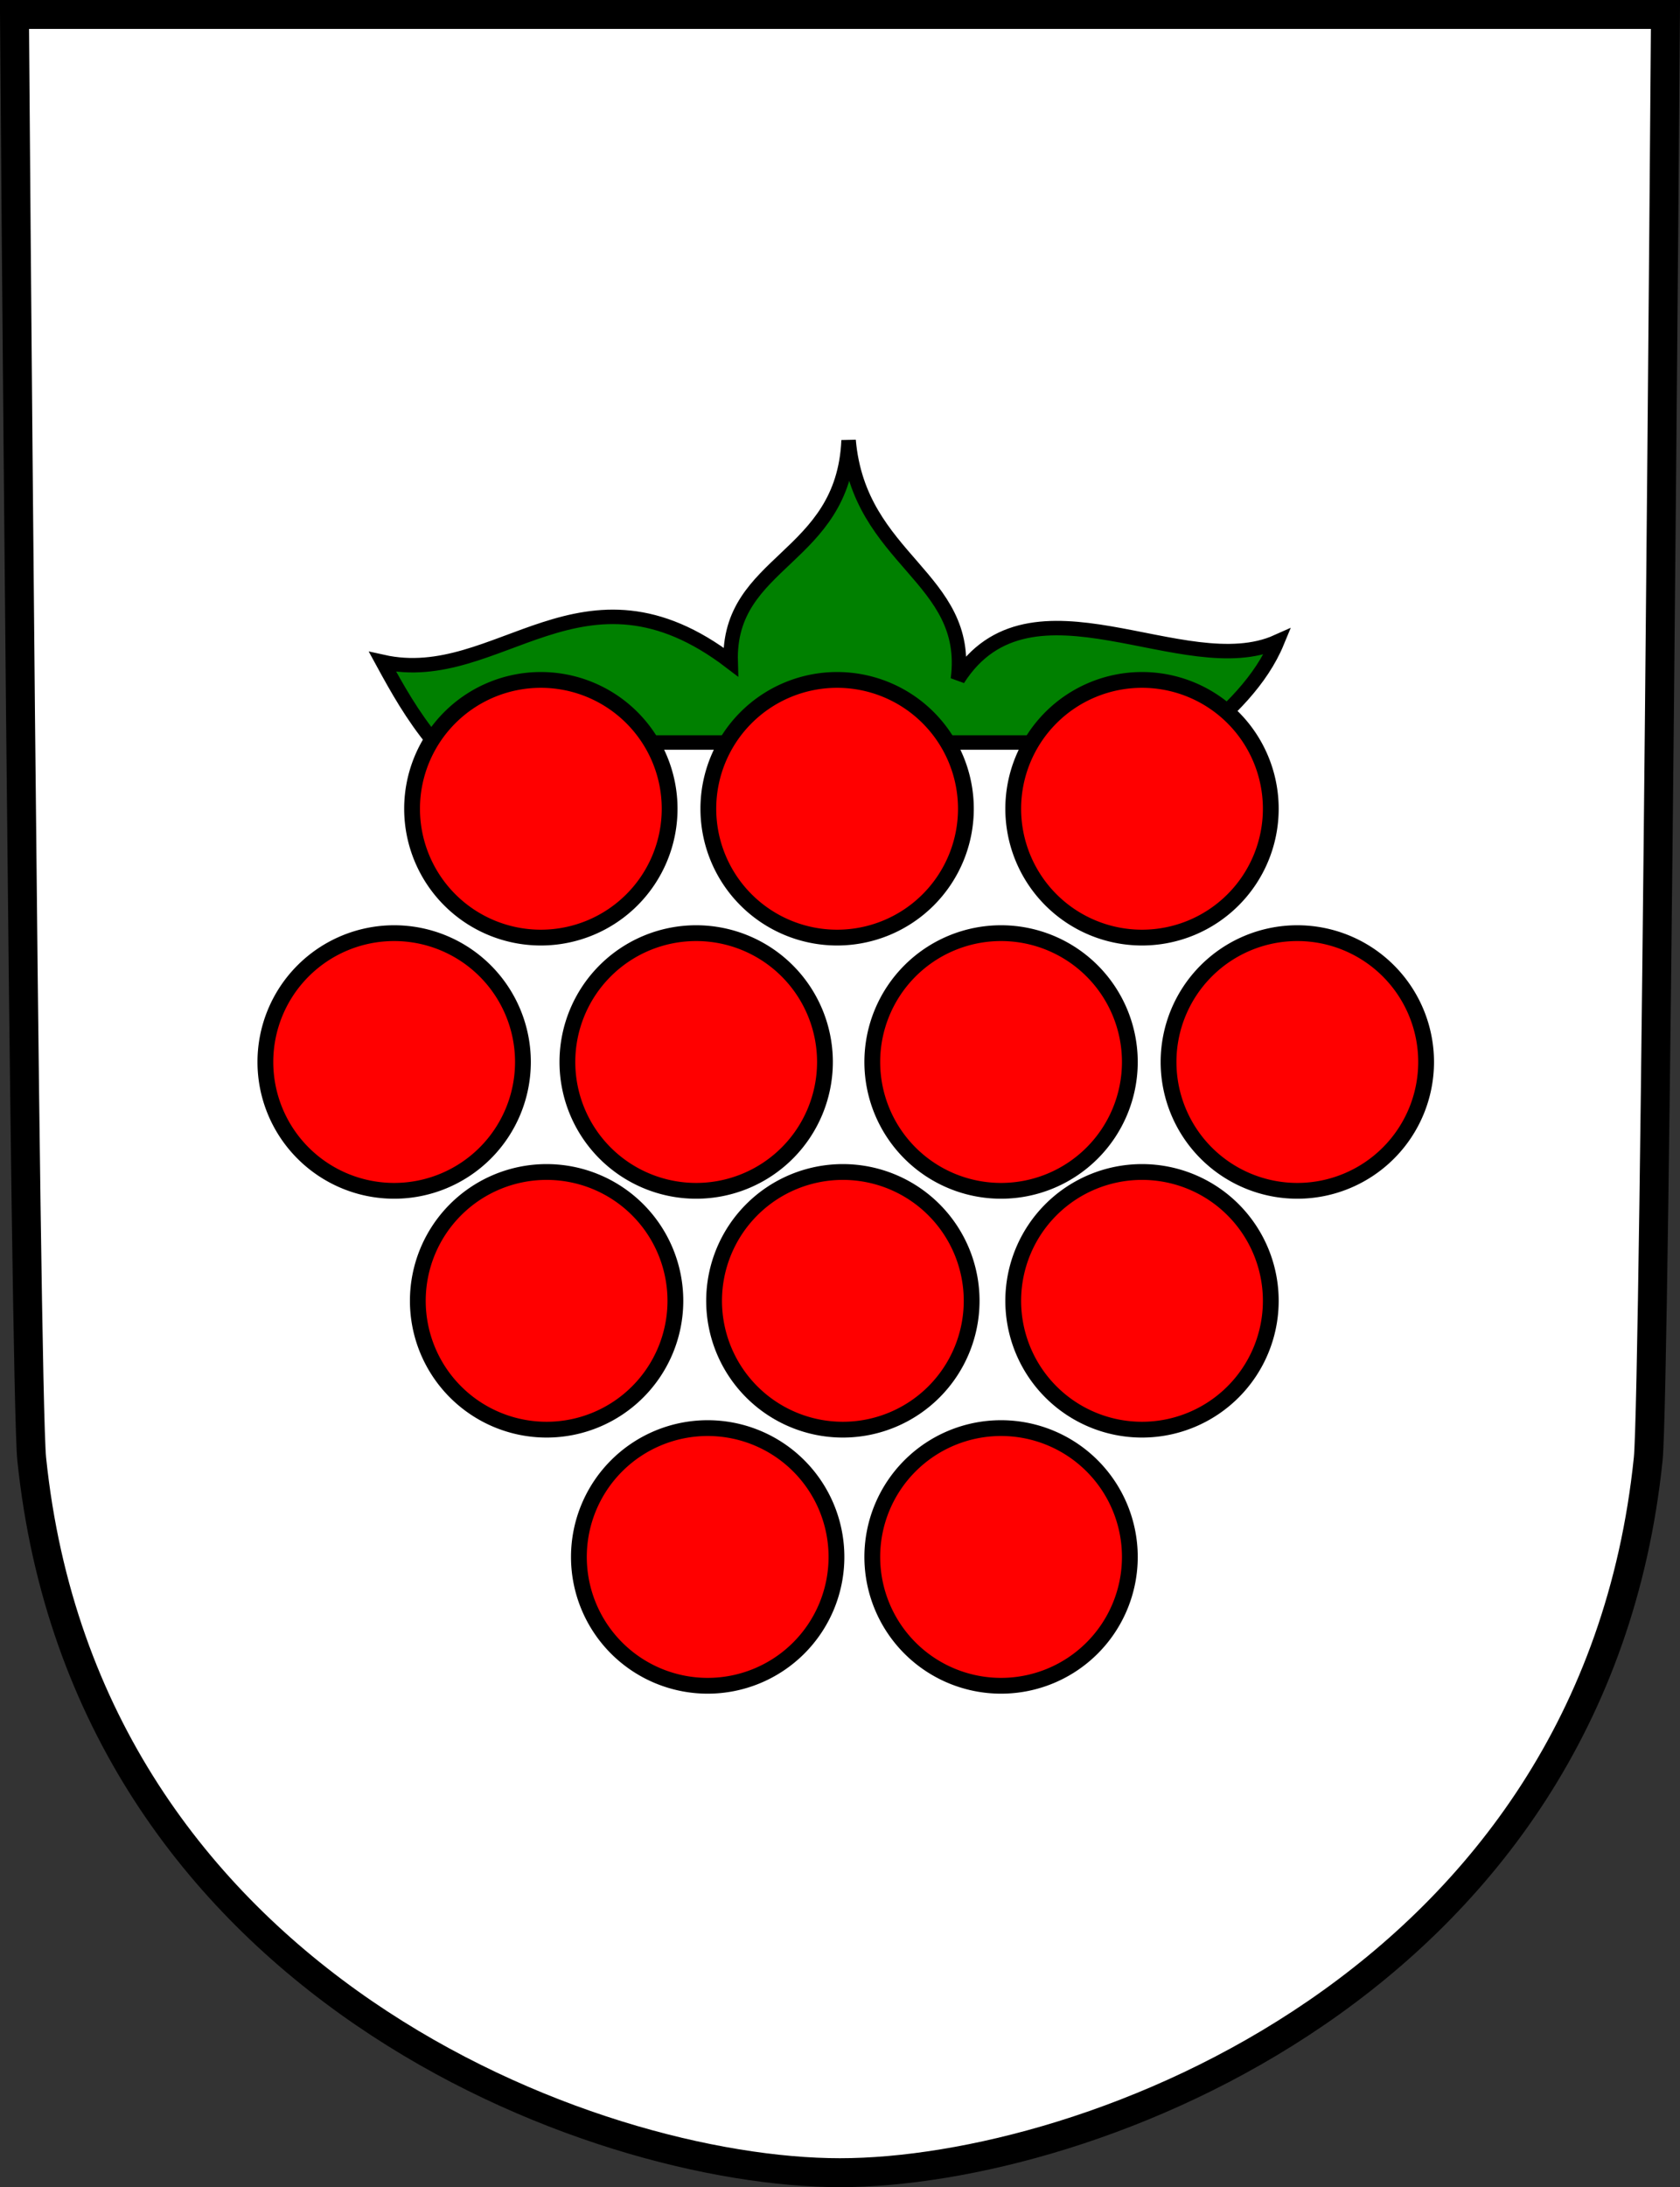
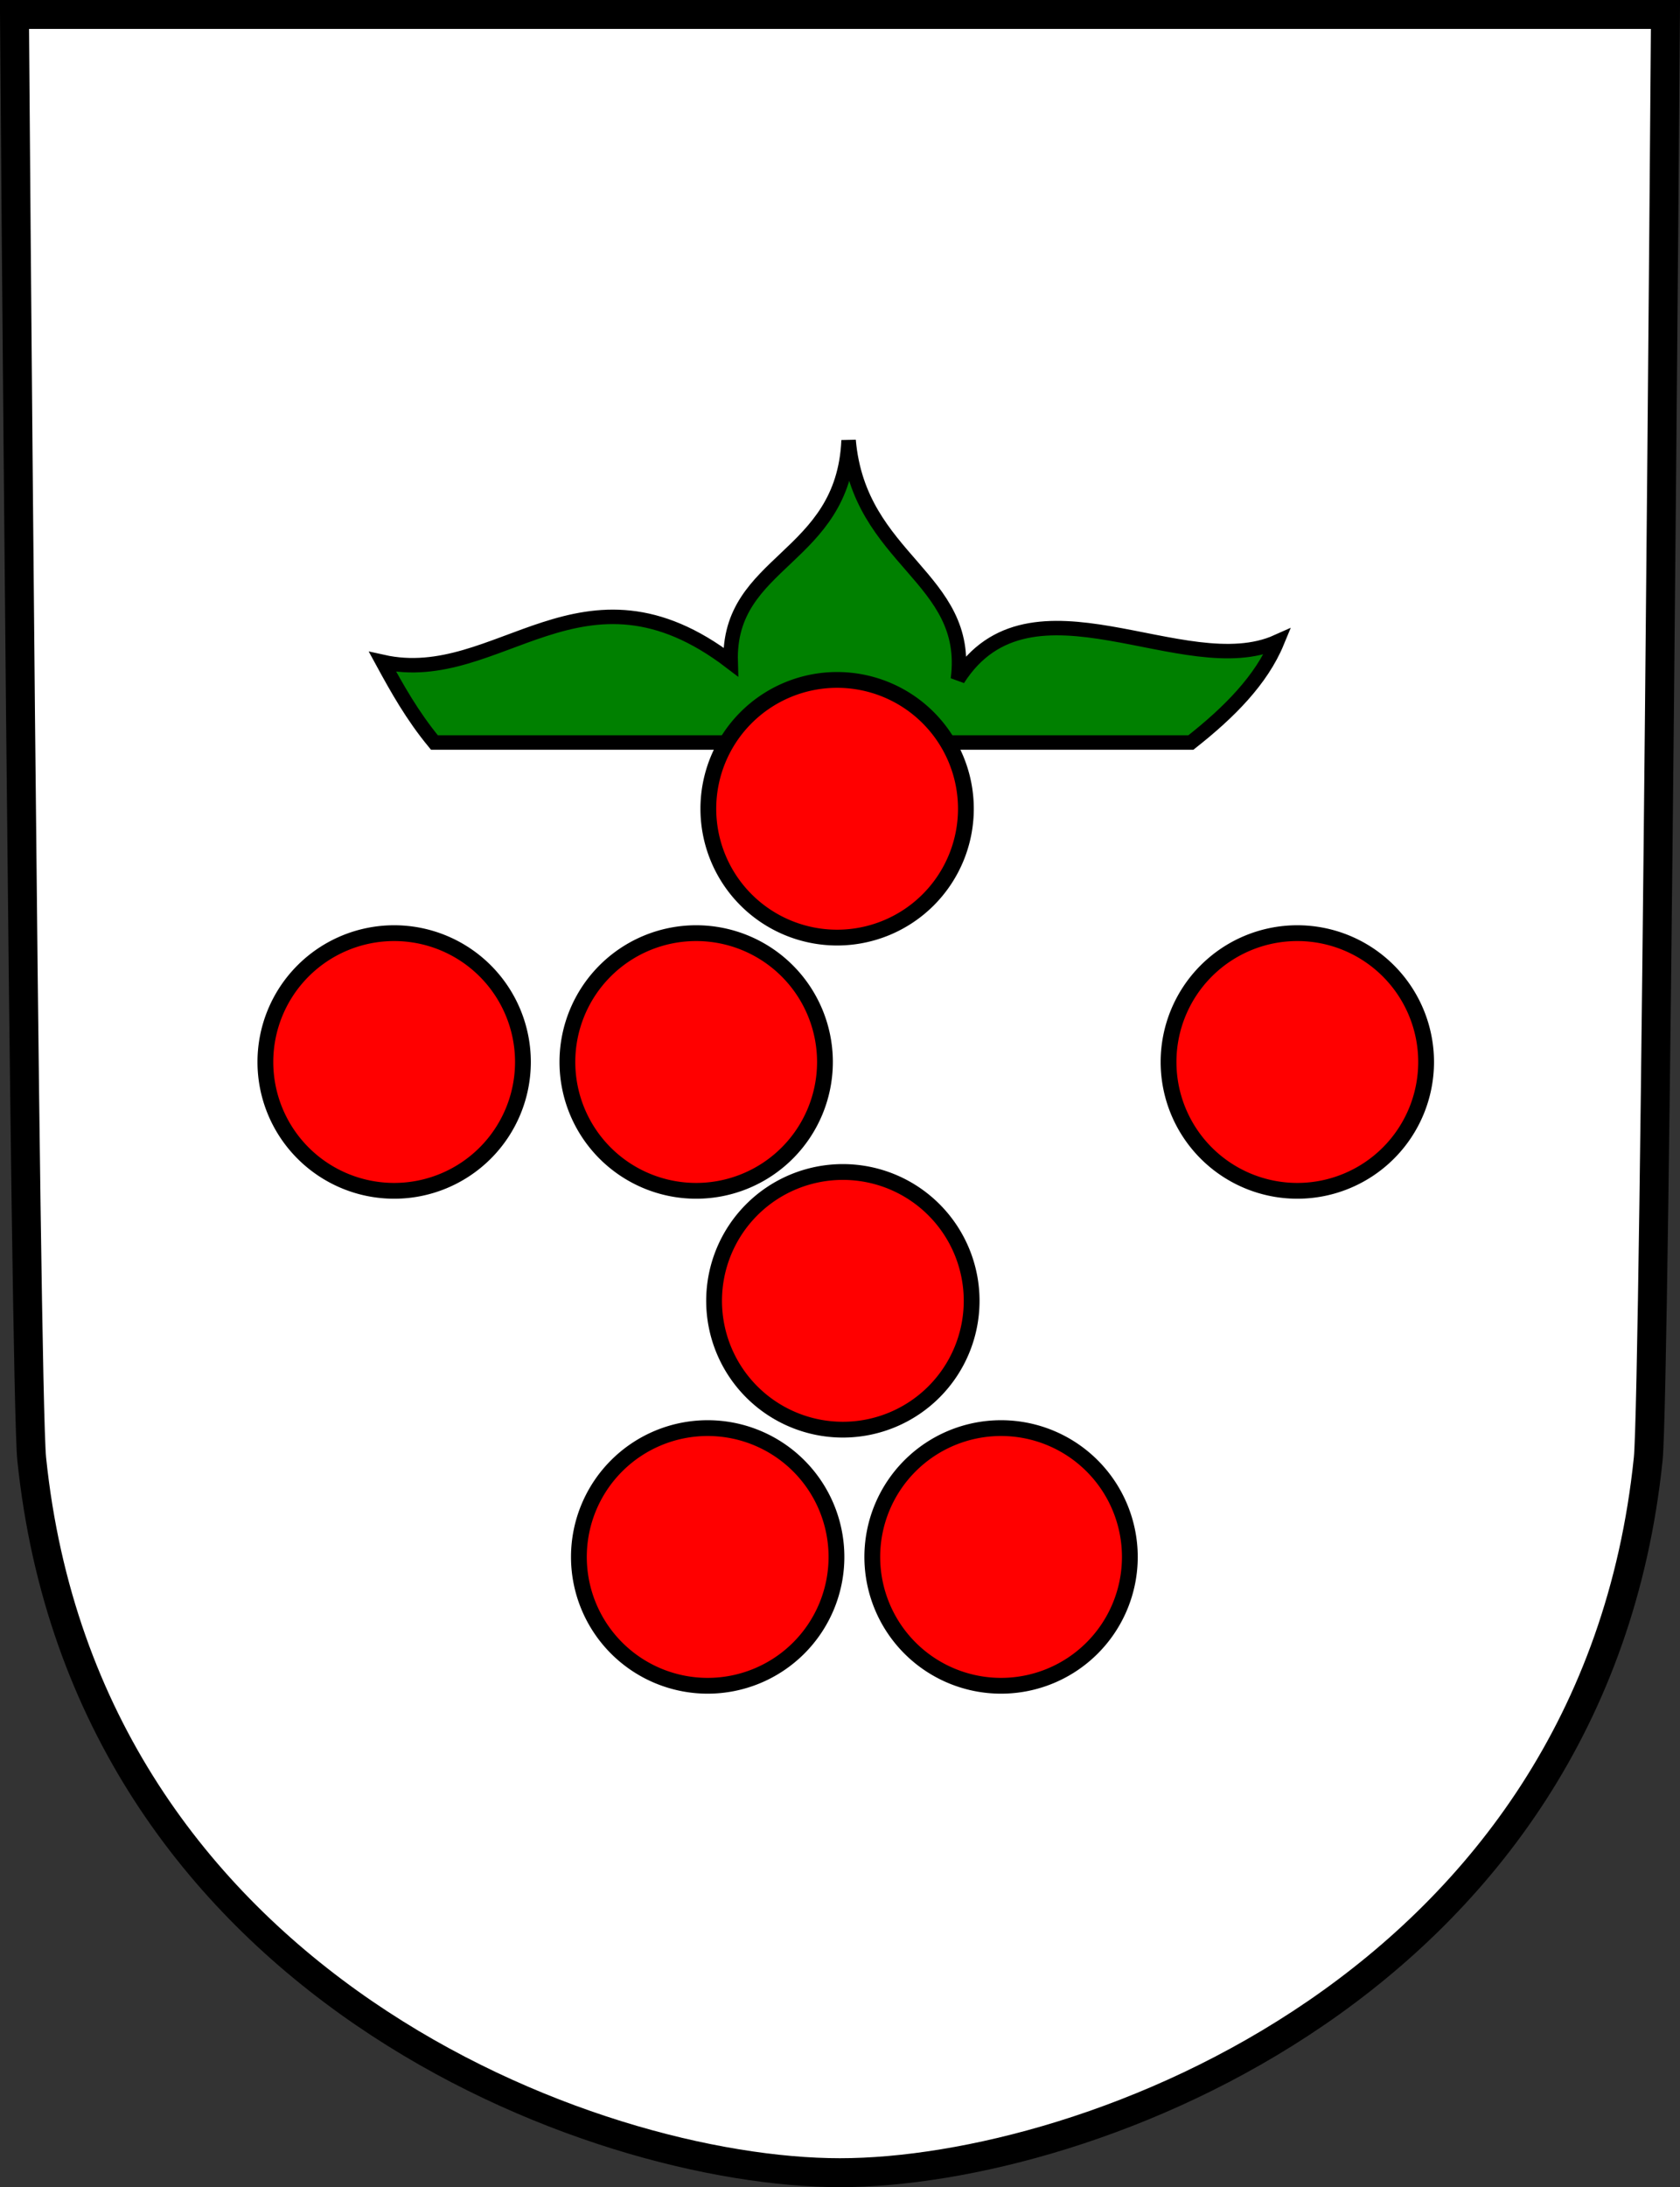
<svg xmlns="http://www.w3.org/2000/svg" xmlns:ns1="http://sodipodi.sourceforge.net/DTD/sodipodi-0.dtd" xmlns:ns2="http://www.inkscape.org/namespaces/inkscape" id="svg2" ns1:version="0.32" ns2:version="0.44.1" width="404.826" height="526.817" version="1.0" ns1:docbase="E:\Temp\Wiki\CoA" ns1:docname="Malenovice (FM) CoA.svg">
  <rect width="100%" height="100%" fill="#333333" stroke="none" />
  <defs id="defs5" />
  <ns1:namedview ns2:window-height="715" ns2:window-width="1024" ns2:pageshadow="2" ns2:pageopacity="0.0" guidetolerance="10.0" gridtolerance="10.0" objecttolerance="10.0" borderopacity="1.0" bordercolor="#666666" pagecolor="#ffffff" id="base" ns2:zoom="1" ns2:cx="231.5" ns2:cy="318.44954" ns2:window-x="-4" ns2:window-y="-4" ns2:current-layer="svg2" />
  <g id="g3680" transform="matrix(0.871,0,0,0.871,0.712,4.87)">
    <path ns1:nodetypes="csccsz" d="M 231.565,595.225 C 299.8,595.225 440.181,543.174 455.172,397.878 C 457.092,379.276 459.947,-1.592 459.947,-1.592 L 3.183,-1.592 C 3.183,-1.592 6.038,379.276 7.958,397.878 C 22.949,543.174 163.33,595.225 231.565,595.225 z " style="fill:black;fill-rule:evenodd;stroke:black;stroke-width:1px;stroke-linecap:butt;stroke-linejoin:miter;stroke-opacity:1" id="path2786" />
    <path id="path2793" style="fill:white;fill-rule:evenodd;stroke:black;stroke-width:8;stroke-linecap:butt;stroke-linejoin:miter;stroke-miterlimit:4;stroke-dasharray:none;stroke-opacity:1" d="M 231.565,595.225 C 299.8,595.225 440.181,543.174 455.172,397.878 C 457.092,379.276 459.947,-1.592 459.947,-1.592 L 3.183,-1.592 C 3.183,-1.592 6.038,379.276 7.958,397.878 C 22.949,543.174 163.33,595.225 231.565,595.225 z " ns1:nodetypes="csccsz" />
    <path ns1:nodetypes="cccccccc" id="path1873" d="M 105.04,177.454 C 137.135,184.615 160.28,146.126 201.326,177.454 C 200.462,149.203 232.516,149.264 233.952,116.18 C 236.861,149.465 267.918,153.977 264.191,182.228 C 284.29,150.749 326.829,183.404 352.52,171.883 C 348.189,182.376 339.316,191.355 328.647,199.735 L 119.363,199.735 C 113.236,192.308 109.086,184.881 105.04,177.454 z " style="fill:green;fill-rule:evenodd;stroke:black;stroke-width:4;stroke-linecap:butt;stroke-linejoin:miter;stroke-miterlimit:4;stroke-dasharray:none;stroke-opacity:1" />
-     <path transform="matrix(1.092,0,0,1.092,59.309,-68.702)" d="M 114.589 262.599 A 32.626 32.626 0 1 1  49.337,262.599 A 32.626 32.626 0 1 1  114.589 262.599 z" ns1:ry="32.625996" ns1:rx="32.625996" ns1:cy="262.59946" ns1:cx="81.962868" id="path1875" style="opacity:1;fill:red;fill-opacity:1;stroke:black;stroke-width:4;stroke-linecap:round;stroke-linejoin:miter;stroke-miterlimit:4;stroke-dasharray:none;stroke-dashoffset:0;stroke-opacity:1" ns1:type="arc" />
    <path ns1:type="arc" style="opacity:1;fill:red;fill-opacity:1;stroke:black;stroke-width:4;stroke-linecap:round;stroke-linejoin:miter;stroke-miterlimit:4;stroke-dasharray:none;stroke-dashoffset:0;stroke-opacity:1" id="path2764" ns1:cx="81.962868" ns1:cy="262.59946" ns1:rx="32.625996" ns1:ry="32.625996" d="M 114.589 262.599 A 32.626 32.626 0 1 1  49.337,262.599 A 32.626 32.626 0 1 1  114.589 262.599 z" transform="matrix(1.092,0,0,1.092,141.272,-68.702)" />
-     <path transform="matrix(1.092,0,0,1.092,225.622,-68.702)" d="M 114.589 262.599 A 32.626 32.626 0 1 1  49.337,262.599 A 32.626 32.626 0 1 1  114.589 262.599 z" ns1:ry="32.625996" ns1:rx="32.625996" ns1:cy="262.59946" ns1:cx="81.962868" id="path2766" style="opacity:1;fill:red;fill-opacity:1;stroke:black;stroke-width:4;stroke-linecap:round;stroke-linejoin:miter;stroke-miterlimit:4;stroke-dasharray:none;stroke-dashoffset:0;stroke-opacity:1" ns1:type="arc" />
-     <path ns1:type="arc" style="opacity:1;fill:red;fill-opacity:1;stroke:black;stroke-width:4;stroke-linecap:round;stroke-linejoin:miter;stroke-miterlimit:4;stroke-dasharray:none;stroke-dashoffset:0;stroke-opacity:1" id="path2768" ns1:cx="81.962868" ns1:cy="262.59946" ns1:rx="32.625996" ns1:ry="32.625996" d="M 114.589 262.599 A 32.626 32.626 0 1 1  49.337,262.599 A 32.626 32.626 0 1 1  114.589 262.599 z" transform="matrix(1.092,0,0,1.092,225.622,67.372)" />
    <path transform="matrix(1.092,0,0,1.092,142.863,67.372)" d="M 114.589 262.599 A 32.626 32.626 0 1 1  49.337,262.599 A 32.626 32.626 0 1 1  114.589 262.599 z" ns1:ry="32.625996" ns1:rx="32.625996" ns1:cy="262.59946" ns1:cx="81.962868" id="path2770" style="opacity:1;fill:red;fill-opacity:1;stroke:black;stroke-width:4;stroke-linecap:round;stroke-linejoin:miter;stroke-miterlimit:4;stroke-dasharray:none;stroke-dashoffset:0;stroke-opacity:1" ns1:type="arc" />
-     <path ns1:type="arc" style="opacity:1;fill:red;fill-opacity:1;stroke:black;stroke-width:4;stroke-linecap:round;stroke-linejoin:miter;stroke-miterlimit:4;stroke-dasharray:none;stroke-dashoffset:0;stroke-opacity:1" id="path2772" ns1:cx="81.962868" ns1:cy="262.59946" ns1:rx="32.625996" ns1:ry="32.625996" d="M 114.589 262.599 A 32.626 32.626 0 1 1  49.337,262.599 A 32.626 32.626 0 1 1  114.589 262.599 z" transform="matrix(1.092,0,0,1.092,60.9,67.372)" />
    <path transform="matrix(1.092,0,0,1.092,18.725,1.325)" d="M 114.589 262.599 A 32.626 32.626 0 1 1  49.337,262.599 A 32.626 32.626 0 1 1  114.589 262.599 z" ns1:ry="32.625996" ns1:rx="32.625996" ns1:cy="262.59946" ns1:cx="81.962868" id="path2774" style="opacity:1;fill:red;fill-opacity:1;stroke:black;stroke-width:4;stroke-linecap:round;stroke-linejoin:miter;stroke-miterlimit:4;stroke-dasharray:none;stroke-dashoffset:0;stroke-opacity:1" ns1:type="arc" />
    <path ns1:type="arc" style="opacity:1;fill:red;fill-opacity:1;stroke:black;stroke-width:4;stroke-linecap:round;stroke-linejoin:miter;stroke-miterlimit:4;stroke-dasharray:none;stroke-dashoffset:0;stroke-opacity:1" id="path2776" ns1:cx="81.962868" ns1:cy="262.59946" ns1:rx="32.625996" ns1:ry="32.625996" d="M 114.589 262.599 A 32.626 32.626 0 1 1  49.337,262.599 A 32.626 32.626 0 1 1  114.589 262.599 z" transform="matrix(1.092,0,0,1.092,102.28,1.325)" />
-     <path transform="matrix(1.092,0,0,1.092,186.63,1.325)" d="M 114.589 262.599 A 32.626 32.626 0 1 1  49.337,262.599 A 32.626 32.626 0 1 1  114.589 262.599 z" ns1:ry="32.625996" ns1:rx="32.625996" ns1:cy="262.59946" ns1:cx="81.962868" id="path2778" style="opacity:1;fill:red;fill-opacity:1;stroke:black;stroke-width:4;stroke-linecap:round;stroke-linejoin:miter;stroke-miterlimit:4;stroke-dasharray:none;stroke-dashoffset:0;stroke-opacity:1" ns1:type="arc" />
    <path ns1:type="arc" style="opacity:1;fill:red;fill-opacity:1;stroke:black;stroke-width:4;stroke-linecap:round;stroke-linejoin:miter;stroke-miterlimit:4;stroke-dasharray:none;stroke-dashoffset:0;stroke-opacity:1" id="path2780" ns1:cx="81.962868" ns1:cy="262.59946" ns1:rx="32.625996" ns1:ry="32.625996" d="M 114.589 262.599 A 32.626 32.626 0 1 1  49.337,262.599 A 32.626 32.626 0 1 1  114.589 262.599 z" transform="matrix(1.092,0,0,1.092,268.593,1.325)" />
    <path transform="matrix(1.092,0,0,1.092,186.63,138.195)" d="M 114.589 262.599 A 32.626 32.626 0 1 1  49.337,262.599 A 32.626 32.626 0 1 1  114.589 262.599 z" ns1:ry="32.625996" ns1:rx="32.625996" ns1:cy="262.59946" ns1:cx="81.962868" id="path2782" style="opacity:1;fill:red;fill-opacity:1;stroke:black;stroke-width:4;stroke-linecap:round;stroke-linejoin:miter;stroke-miterlimit:4;stroke-dasharray:none;stroke-dashoffset:0;stroke-opacity:1" ns1:type="arc" />
    <path ns1:type="arc" style="opacity:1;fill:red;fill-opacity:1;stroke:black;stroke-width:4;stroke-linecap:round;stroke-linejoin:miter;stroke-miterlimit:4;stroke-dasharray:none;stroke-dashoffset:0;stroke-opacity:1" id="path2784" ns1:cx="81.962868" ns1:cy="262.59946" ns1:rx="32.625996" ns1:ry="32.625996" d="M 114.589 262.599 A 32.626 32.626 0 1 1  49.337,262.599 A 32.626 32.626 0 1 1  114.589 262.599 z" transform="matrix(1.092,0,0,1.092,105.463,138.195)" />
  </g>
</svg>